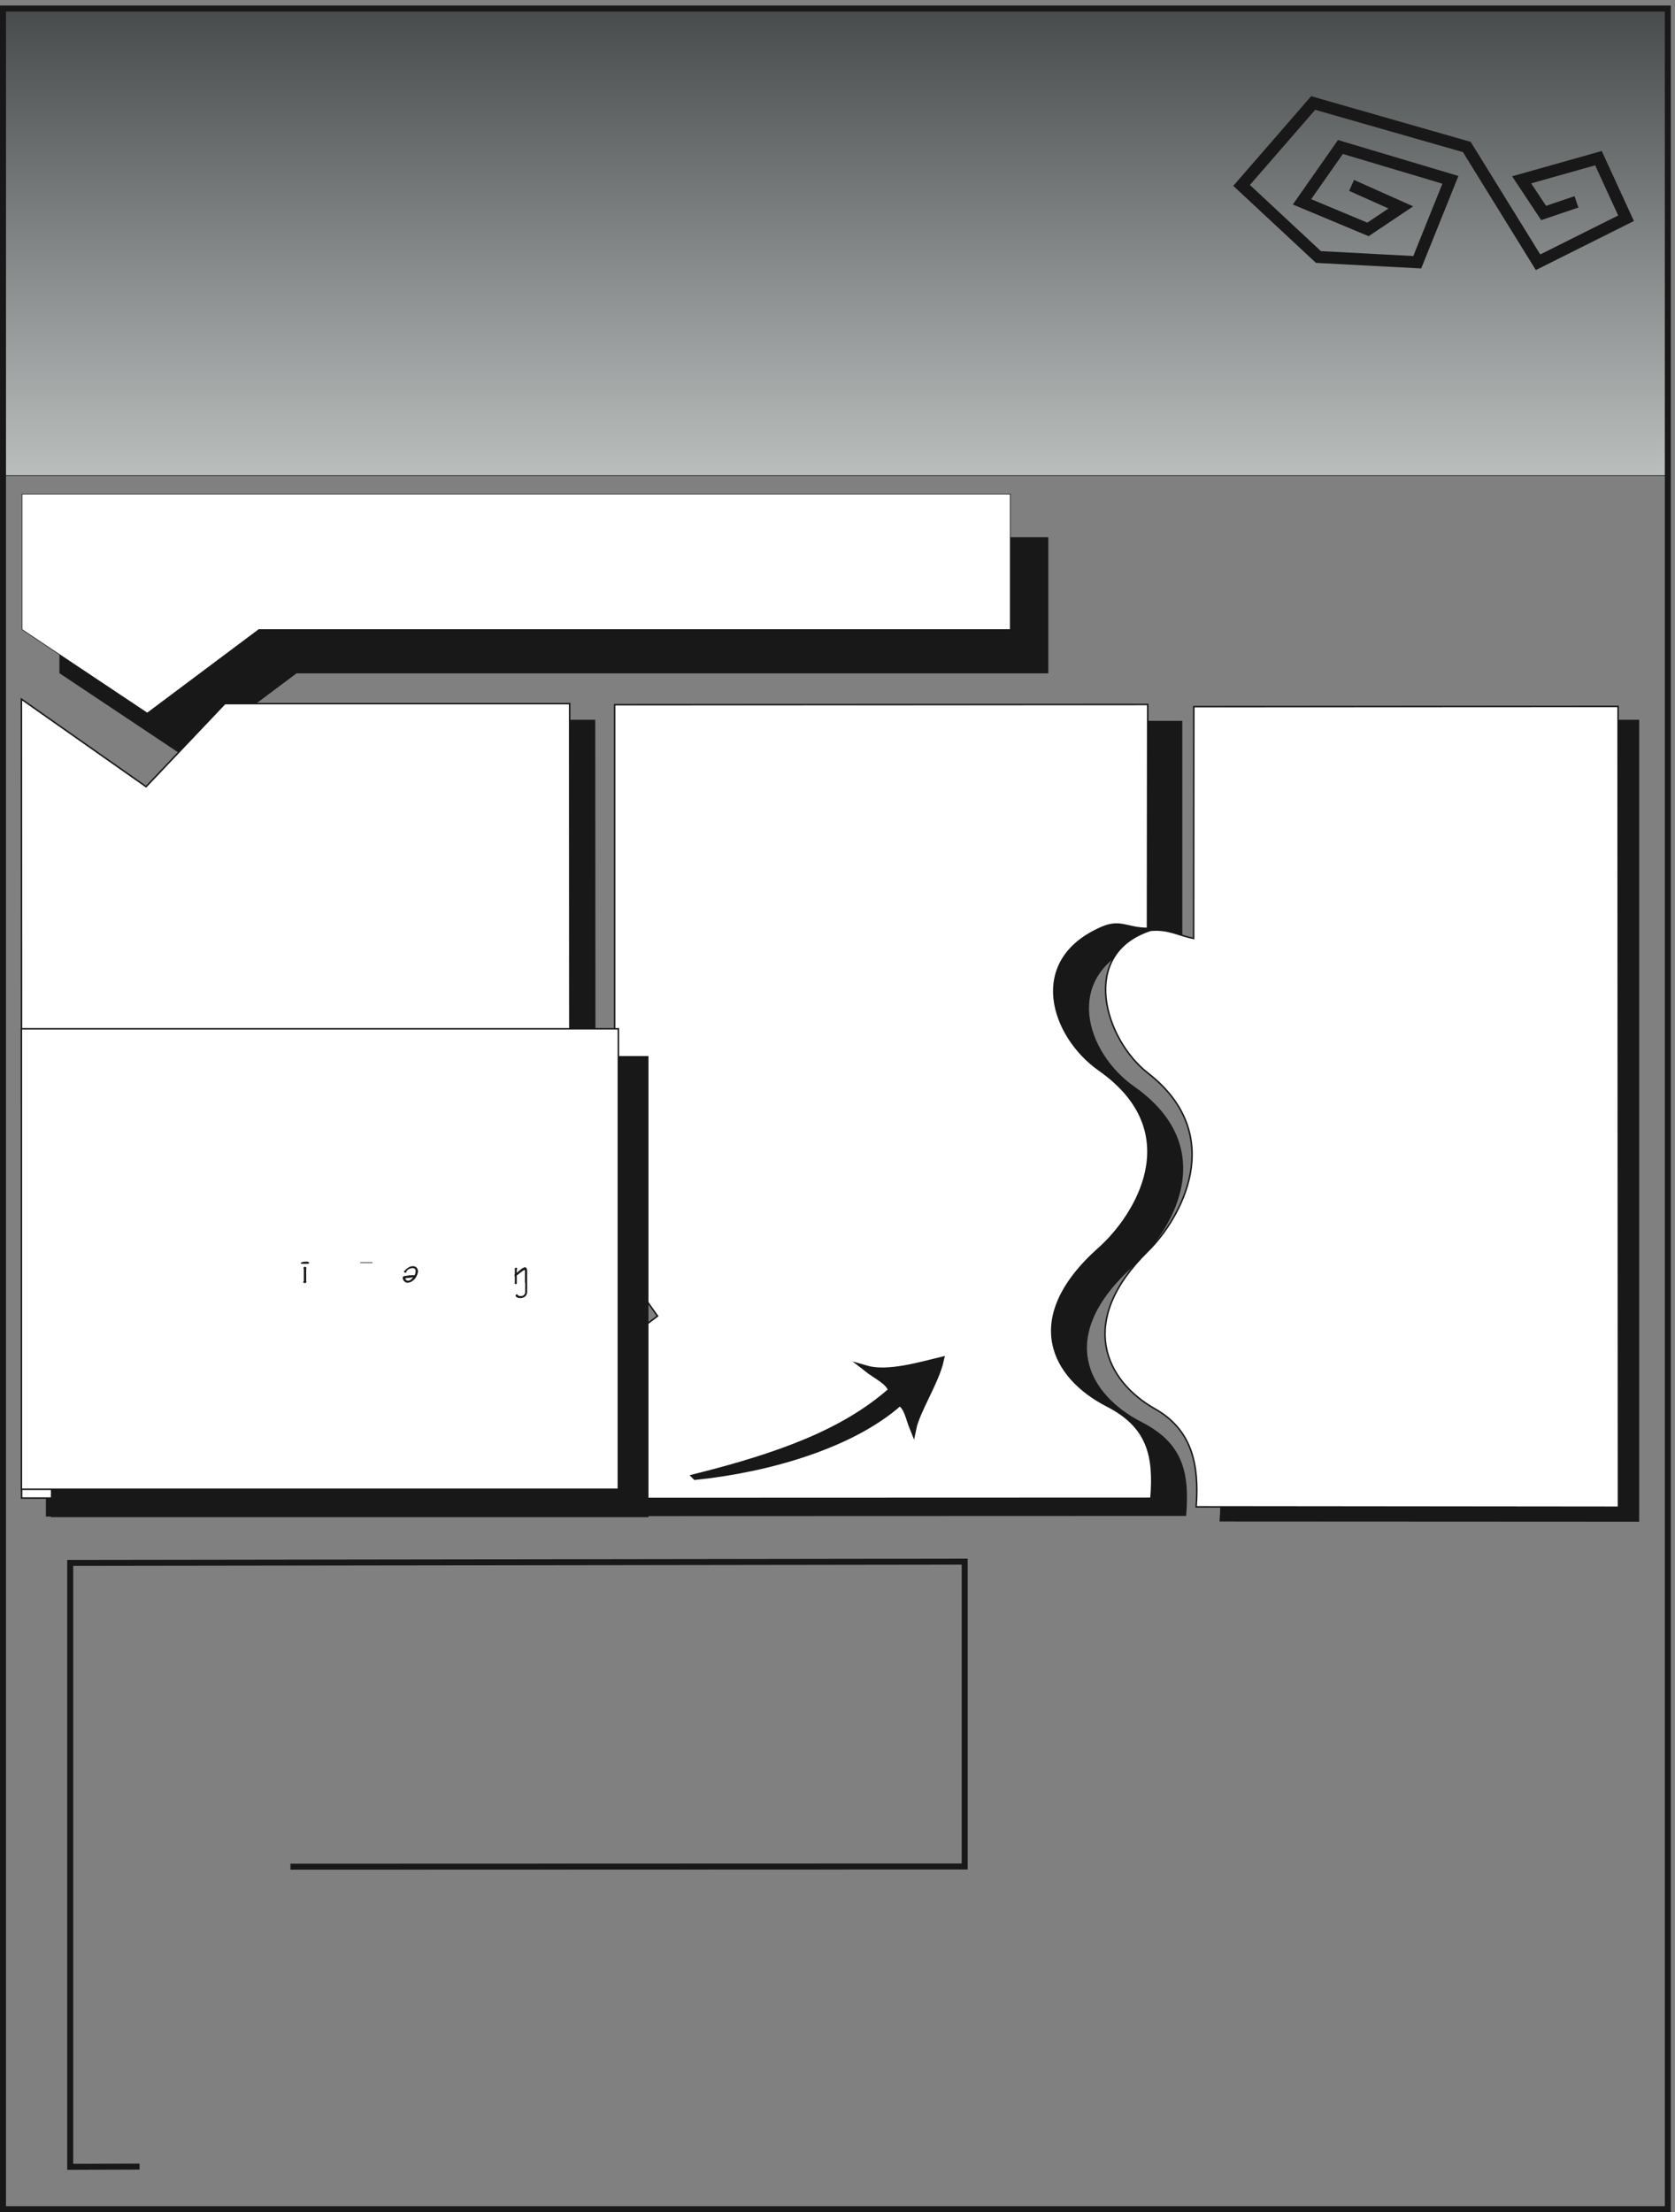
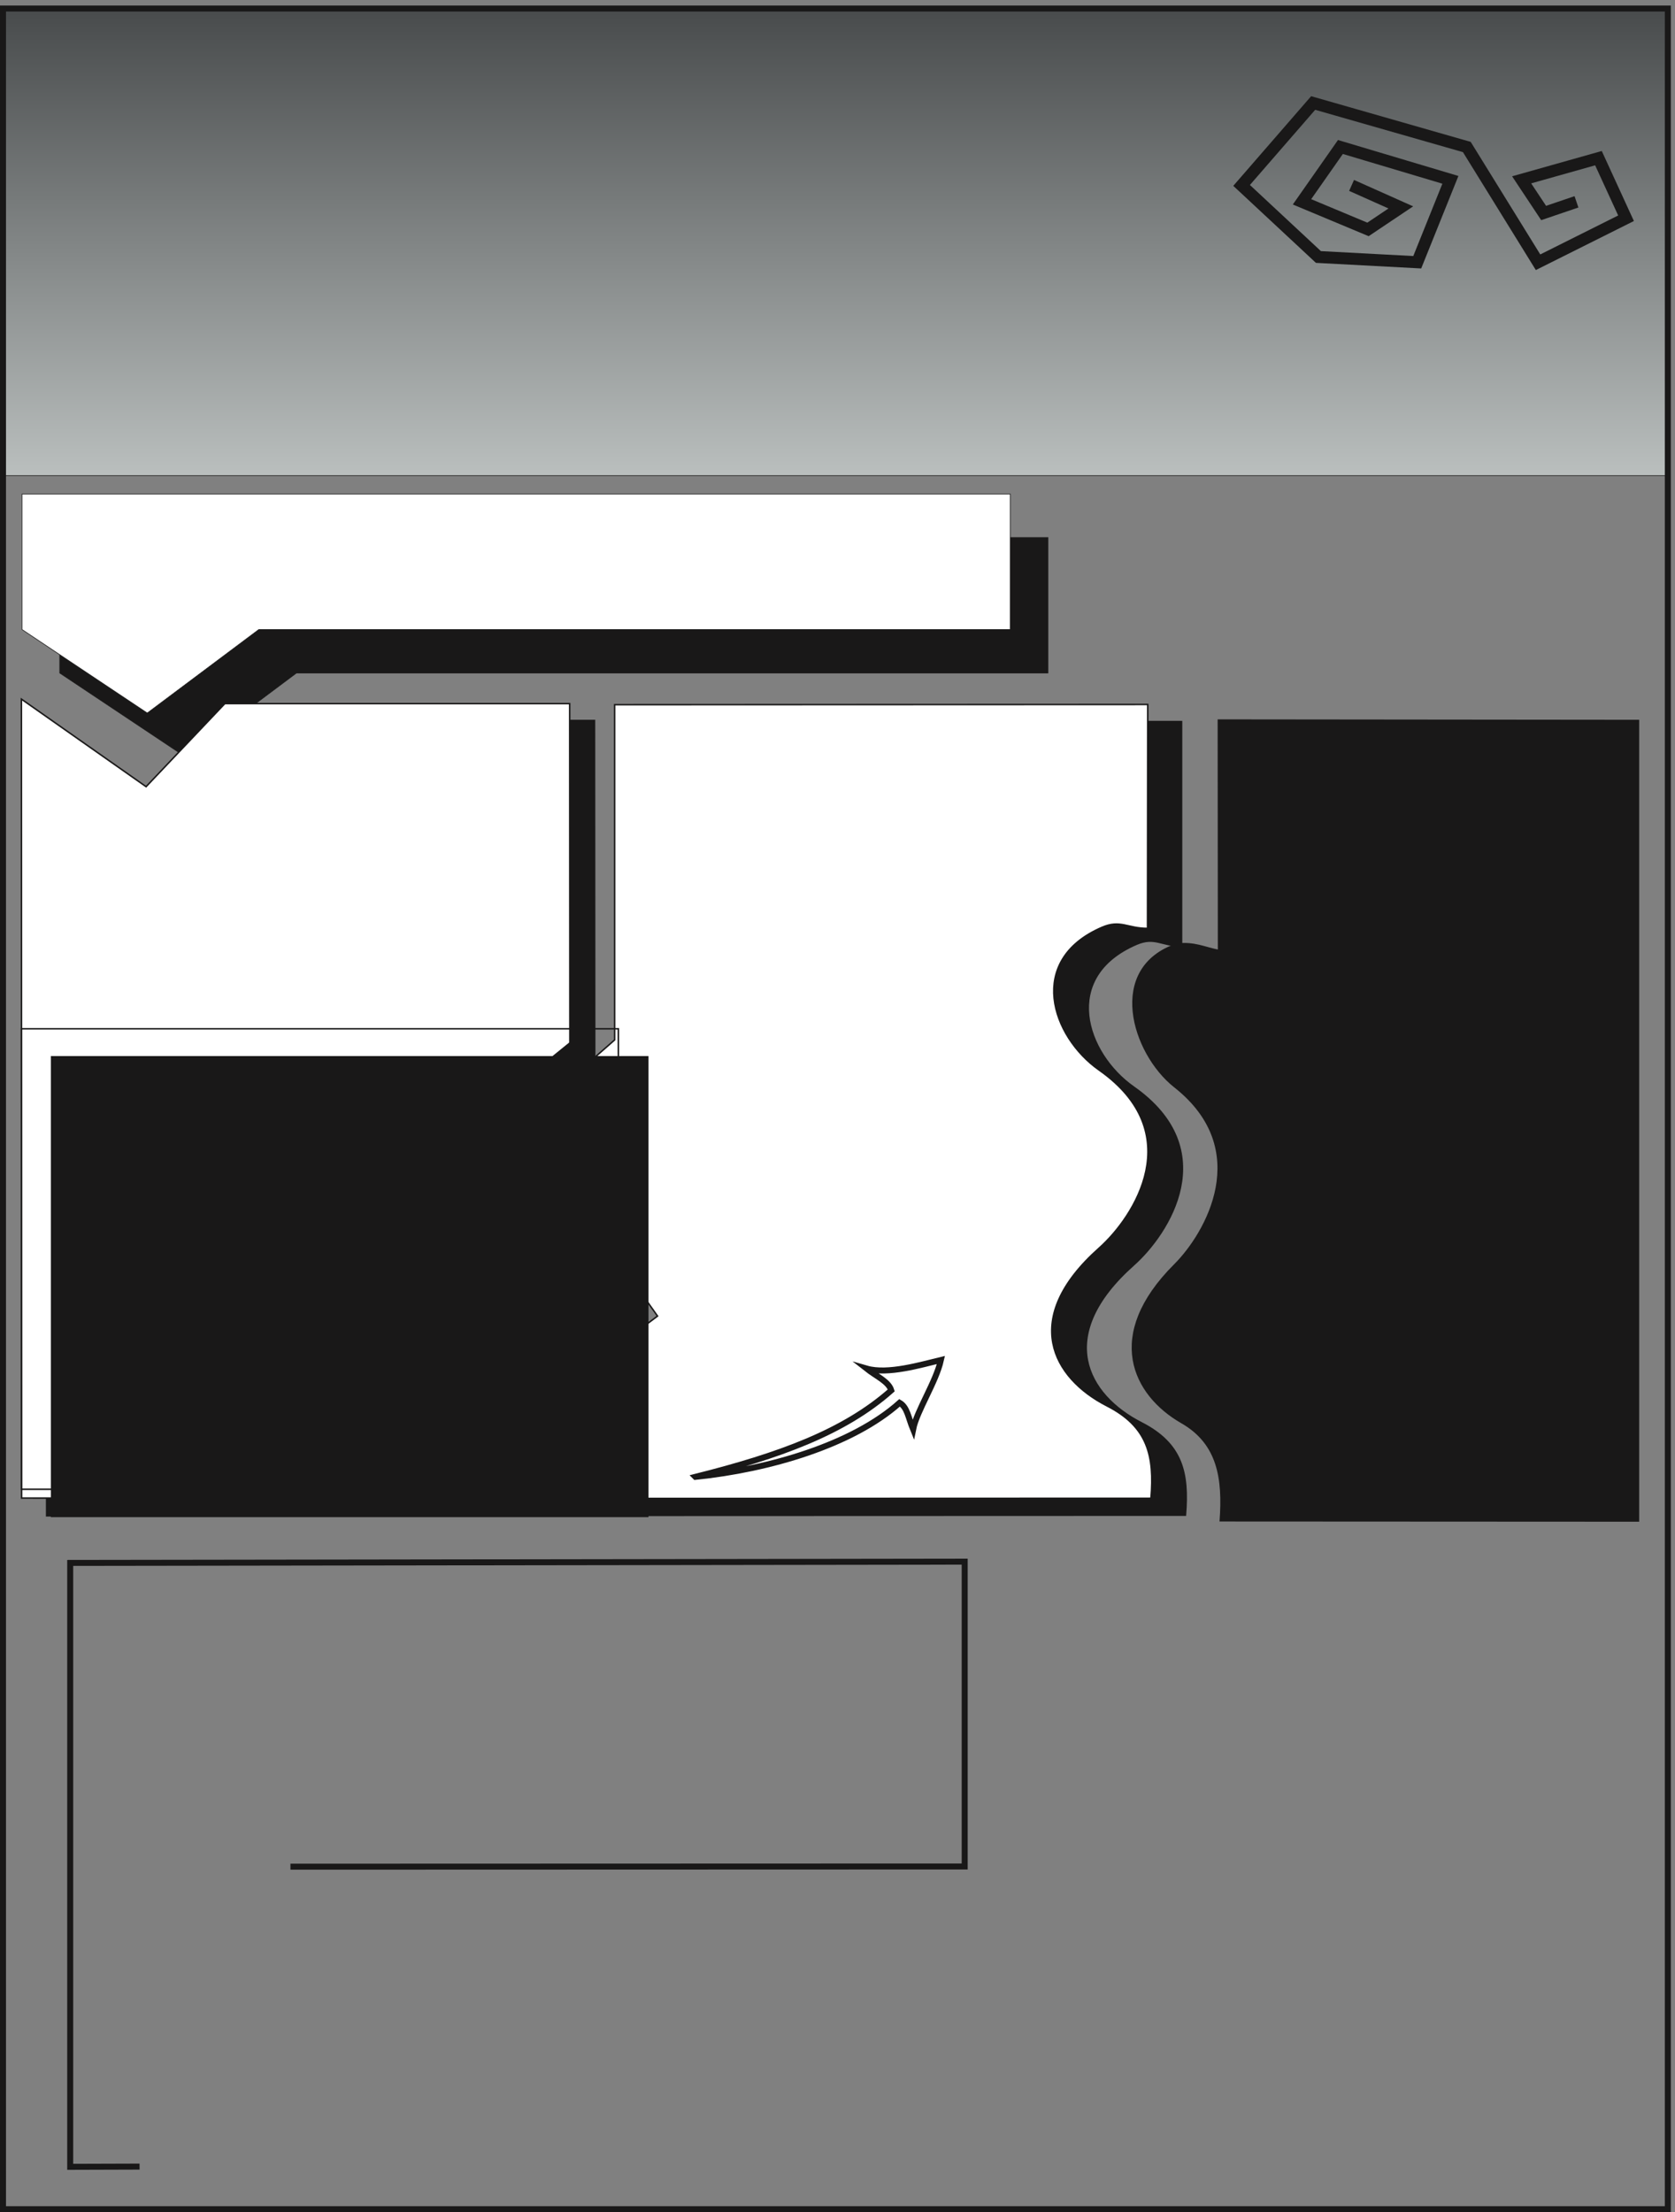
<svg xmlns="http://www.w3.org/2000/svg" xml:space="preserve" width="749.376" height="989.568">
  <rect width="100%" height="100%" fill="#808080" stroke="none" />
  <defs>
    <linearGradient x1="279.755" y1="0" x2="279.755" y2="-156.886" gradientUnits="userSpaceOnUse" gradientTransform="matrix(10 0 0 10 14.4 7409.76)" spreadMethod="pad" id="a">
      <stop style="stop-opacity:1;stop-color:#484b4c" offset="0" />
      <stop style="stop-opacity:1;stop-color:#babfbe" offset="1" />
    </linearGradient>
    <clipPath clipPathUnits="userSpaceOnUse" id="b">
      <path d="M69.48 3982.92h2111.76v-1645.2H69.48Z" clip-rule="evenodd" />
    </clipPath>
  </defs>
  <path d="M14.398 7409.76V5840.9H5609.49v1568.86H14.398" style="fill:url(#a);fill-opacity:1;fill-rule:evenodd;stroke:none" transform="matrix(.133 0 0 -.133 0 989.6)" />
  <path d="M14.398 7409.76V5840.9H5609.49v1568.86z" style="fill:none;stroke:#191818;stroke-width:2.16;stroke-linecap:butt;stroke-linejoin:miter;stroke-miterlimit:10;stroke-dasharray:none;stroke-opacity:1" transform="matrix(.133 0 0 -.133 0 989.6)" />
  <path d="M2183.49 5013.6h1790.99v-754.56c-67.76 0-89.62 32.4-151.56 5.76-255.75-110.16-170.5-367.2-9.47-480.24 300.93-211.68 118.04-493.2 0-598.32-268.14-238.32-155.93-437.76 25.5-530.64 138.44-70.56 160.3-168.48 148.64-311.04l-2092.64-.72v304.56l273.24-.72.73 190.8 158.84 118.8-461.22 650.88 316.95 277.92V5013.6" style="fill:#191818;fill-opacity:1;fill-rule:evenodd;stroke:none" transform="matrix(.133 0 0 -.133 0 989.6)" />
  <path d="M2183.49 5013.6h1790.99v-754.56c-67.76 0-89.62 32.4-151.56 5.76-255.75-110.16-170.5-367.2-9.47-480.24 300.93-211.68 118.04-493.2 0-598.32-268.14-238.32-155.93-437.76 25.5-530.64 138.44-70.56 160.3-168.48 148.64-311.04l-2092.64-.72v304.56l273.24-.72.73 190.8 158.84 118.8-461.22 650.88 316.95 277.92z" style="fill:none;stroke:#191818;stroke-width:5.04;stroke-linecap:butt;stroke-linejoin:miter;stroke-miterlimit:10;stroke-dasharray:none;stroke-opacity:1" transform="matrix(.133 0 0 -.133 0 989.6)" />
  <path d="m4098.46 5018.64.65-774.72c-50.02 10.08-79.91 27.36-139.02 21.6-238.42-79.2-152.02-367.2-8.45-480.24 268.3-211.68 105.24-493.2 0-598.32-239.07-238.32-139.02-437.76 22.74-530.64 123.43-70.56 140.97-187.92 130.58-330.48l1406.47-.72V5017.2l-1412.97 1.44" style="fill:#191818;fill-opacity:1;fill-rule:evenodd;stroke:none" transform="matrix(.133 0 0 -.133 0 989.6)" />
  <path d="m4098.46 5018.64.65-774.72c-50.02 10.08-79.91 27.36-139.02 21.6-238.42-79.2-152.02-367.2-8.45-480.24 268.3-211.68 105.24-493.2 0-598.32-239.07-238.32-139.02-437.76 22.74-530.64 123.43-70.56 140.97-187.92 130.58-330.48l1406.47-.72V5017.2Z" style="fill:none;stroke:#191818;stroke-width:5.04;stroke-linecap:butt;stroke-linejoin:miter;stroke-miterlimit:10;stroke-dasharray:none;stroke-opacity:1" transform="matrix(.133 0 0 -.133 0 989.6)" />
  <path d="M157.578 5016.48 576.965 4722l260.844 295.92 1161.961-.72.68-1141.2-314.37-254.88 457.33-666-152.45-102.24v-181.44h-265.59v-328.32l-1568.472-.72.68 2674.08" style="fill:#191818;fill-opacity:1;fill-rule:evenodd;stroke:none" transform="matrix(.133 0 0 -.133 0 989.6)" />
  <path d="M157.578 5016.48 576.965 4722l260.844 295.92 1161.961-.72.68-1141.2-314.37-254.88 457.33-666-152.45-102.24v-181.44h-265.59v-328.32l-1568.472-.72Z" style="fill:none;stroke:#191818;stroke-width:5.04;stroke-linecap:butt;stroke-linejoin:miter;stroke-miterlimit:10;stroke-dasharray:none;stroke-opacity:1" transform="matrix(.133 0 0 -.133 0 989.6)" />
  <path d="M200.879 5632.8H3525.12v-455.76H997.199l-375.121-280.8-421.199 280.8v455.76" style="fill:#191818;fill-opacity:1;fill-rule:evenodd;stroke:none" transform="matrix(.133 0 0 -.133 0 989.6)" />
  <path d="M200.879 5632.8H3525.12v-455.76H997.199l-375.121-280.8-421.199 280.8z" style="fill:none;stroke:#191818;stroke-width:2.16;stroke-linecap:butt;stroke-linejoin:miter;stroke-miterlimit:10;stroke-dasharray:none;stroke-opacity:1" transform="matrix(.133 0 0 -.133 0 989.6)" />
  <path d="m2067.57 5070.48 1793.18.72-.73-753.12c-67.77 0-91.08 30.24-153.02 3.6-255.75-110.16-170.5-367.2-9.47-480.24 300.93-211.68 118.04-493.2 0-598.32-268.14-238.32-155.93-437.76 25.5-530.64 138.44-70.56 160.3-168.48 148.64-311.04l-2092.64-.72v303.12l273.24.72.73 190.8 158.84 118.8-461.22 650.88 316.95 277.92v1127.52" style="fill:#fff;fill-opacity:1;fill-rule:evenodd;stroke:none" transform="matrix(.133 0 0 -.133 0 989.6)" />
  <path d="m2067.57 5070.48 1793.18.72-.73-753.12c-67.77 0-91.08 30.24-153.02 3.6-255.75-110.16-170.5-367.2-9.47-480.24 300.93-211.68 118.04-493.2 0-598.32-268.14-238.32-155.93-437.76 25.5-530.64 138.44-70.56 160.3-168.48 148.64-311.04l-2092.64-.72v303.12l273.24.72.73 190.8 158.84 118.8-461.22 650.88 316.95 277.92z" style="fill:none;stroke:#191818;stroke-width:5.04;stroke-linecap:butt;stroke-linejoin:miter;stroke-miterlimit:10;stroke-dasharray:none;stroke-opacity:1" transform="matrix(.133 0 0 -.133 0 989.6)" />
-   <path d="m4015.81 5064-.66-779.76c-50.76 10.08-85.04 33.12-145.02 27.36-241.92-79.2-154.25-367.2-8.57-480.24 272.24-211.68 106.79-493.2 0-598.32-242.58-238.32-141.06-437.76 23.07-530.64 125.24-70.56 149.63-187.2 139.09-329.76l1420.53-1.44-1.32 2693.52-1427.12-.72" style="fill:#fff;fill-opacity:1;fill-rule:evenodd;stroke:none" transform="matrix(.133 0 0 -.133 0 989.6)" />
-   <path d="m4015.81 5064-.66-779.76c-50.76 10.08-85.04 33.12-145.02 27.36-241.92-79.2-154.25-367.2-8.57-480.24 272.24-211.68 106.79-493.2 0-598.32-242.58-238.32-141.06-437.76 23.07-530.64 125.24-70.56 149.63-187.2 139.09-329.76l1420.53-1.44-1.32 2693.52z" style="fill:none;stroke:#191818;stroke-width:5.04;stroke-linecap:butt;stroke-linejoin:miter;stroke-miterlimit:10;stroke-dasharray:none;stroke-opacity:1" transform="matrix(.133 0 0 -.133 0 989.6)" />
  <path d="m72.023 5089.2 419.391-294.48 264.914 279.36H1916.25l.68-1141.2L1602.56 3678l457.33-666-152.44-102.24v-181.44h-265.59v-327.6l-1569.157 1.44-.68 2687.04" style="fill:#fff;fill-opacity:1;fill-rule:evenodd;stroke:none" transform="matrix(.133 0 0 -.133 0 989.6)" />
  <path d="m72.023 5089.2 419.391-294.48 264.914 279.36H1916.25l.68-1141.2L1602.56 3678l457.33-666-152.44-102.24v-181.44h-265.59v-327.6l-1569.157 1.44z" style="fill:none;stroke:#191818;stroke-width:5.04;stroke-linecap:butt;stroke-linejoin:miter;stroke-miterlimit:10;stroke-dasharray:none;stroke-opacity:1" transform="matrix(.133 0 0 -.133 0 989.6)" />
  <path d="m4546.47 6817.01 165.65-73.99-110.43-74-221.97 92.77 129.21 184.43 369.95-110.43-111.54-277.2-332.41 17.68-258.41 240.74 240.75 277.19 516.83-147.98 239.64-387.63 295.96 147.98-92.76 202.1-258.42-72.88 73.99-111.54 110.44 37.54" style="fill:none;stroke:#191818;stroke-width:40.32;stroke-linecap:butt;stroke-linejoin:miter;stroke-miterlimit:10;stroke-dasharray:none;stroke-opacity:1" transform="matrix(.133 0 0 -.133 0 989.6)" />
  <g clip-path="url(#b)" transform="matrix(.133 0 0 -.133 0 989.6)">
    <path d="M172.078 3887.52V2338.8H2180.16v1548.72H172.078" style="fill:#191818;fill-opacity:1;fill-rule:evenodd;stroke:none" />
    <path d="M172.078 3887.52V2338.8H2180.16v1548.72z" style="fill:none;stroke:#191818;stroke-width:2.16;stroke-linecap:butt;stroke-linejoin:miter;stroke-miterlimit:10;stroke-dasharray:none;stroke-opacity:1" />
-     <path d="M72 3980.4V2431.68h2008.08V3980.4H72" style="fill:#fff;fill-opacity:1;fill-rule:evenodd;stroke:none" />
    <path d="M72 3980.4V2431.68h2008.08V3980.4Z" style="fill:none;stroke:#191818;stroke-width:5.04;stroke-linecap:butt;stroke-linejoin:miter;stroke-miterlimit:10;stroke-dasharray:none;stroke-opacity:1" />
    <path d="M1211.76 3194.16h41.04m-239.76-2.16c5.76-2.16 28.08-1.44 25.92 1.44-5.76 7.2-30.96-.72-25.92-1.44zm15.84-60.48c5.04-7.2-13.68-6.48-5.76 0v41.04c-5.04 8.64 10.08 8.64 5.76-.72zm334.08 35.28c22.32 25.92 51.12 13.68 38.88-14.4-10.08-23.76-28.8-25.2-32.4-25.2-13.68 3.6-14.4 15.84-12.96 18.72 7.92 4.32 34.56 5.04 38.88 4.32 16.56 36-21.6 29.52-29.52 14.4 2.16-7.92-11.52-1.44-2.88 2.16zm-.72-24.48c-.72-7.2 12.24-20.88 29.52 3.6zm409.68-15.12v38.16c0 23.76-18 6.48-34.56-7.92v14.4c5.04 6.48-7.2 4.32-4.32 0v-17.28c-2.16-1.44-1.44-6.48 0-5.76v-22.32c-2.88-4.32 5.76-5.04 4.32-1.44v26.64c7.92 4.32 31.68 29.52 29.52 12.24v-36.72zm-34.56-47.52c-5.76 4.32 2.88 9.36 2.88 5.04 6.48-7.92 27.36-5.76 27.36 10.08v32.4h4.32v-32.4c0-18.72-24.48-23.76-34.56-15.12" style="fill:#191818;fill-opacity:1;fill-rule:evenodd;stroke:none" />
    <path d="M1211.76 3194.16h41.04m-239.76-2.16c5.76-2.16 28.08-1.44 25.92 1.44-5.76 7.2-30.96-.72-25.92-1.44zm15.84-60.48c5.04-7.2-13.68-6.48-5.76 0v41.04c-5.04 8.64 10.08 8.64 5.76-.72zm334.08 35.28c22.32 25.92 51.12 13.68 38.88-14.4-10.08-23.76-28.8-25.2-32.4-25.2-13.68 3.6-14.4 15.84-12.96 18.72 7.92 4.32 34.56 5.04 38.88 4.32 16.56 36-21.6 29.52-29.52 14.4 2.16-7.92-11.52-1.44-2.88 2.16zm-.72-24.48c-.72-7.2 12.24-20.88 29.52 3.6zm409.68-15.12v38.16c0 23.76-18 6.48-34.56-7.92v14.4c5.04 6.48-7.2 4.32-4.32 0v-17.28c-2.16-1.44-1.44-6.48 0-5.76v-22.32c-2.88-4.32 5.76-5.04 4.32-1.44v26.64c7.92 4.32 31.68 29.52 29.52 12.24v-36.72zm-34.56-47.52c-5.76 4.32 2.88 9.36 2.88 5.04 6.48-7.92 27.36-5.76 27.36 10.08v32.4h4.32v-32.4c0-18.72-24.48-23.76-34.56-15.12z" style="fill:none;stroke:#191818;stroke-width:2.16;stroke-linecap:butt;stroke-linejoin:miter;stroke-miterlimit:10;stroke-dasharray:none;stroke-opacity:1" />
  </g>
-   <path d="M2339.28 2473.44c280.8 70.56 499.68 149.76 658.8 290.88-9.36 30.24-49.68 46.8-83.52 73.44 72-20.88 184.32 12.96 250.56 28.8-16.56-74.16-81.36-171.36-93.6-233.28-16.56 40.32-19.44 74.16-45.36 89.28-157.68-141.12-438.48-223.92-686.88-249.12" style="fill:#191818;fill-opacity:1;fill-rule:evenodd;stroke:none" transform="matrix(.133 0 0 -.133 0 989.6)" />
  <path d="M2339.28 2473.44c280.8 70.56 499.68 149.76 658.8 290.88-9.36 30.24-49.68 46.8-83.52 73.44 72-20.88 184.32 12.96 250.56 28.8-16.56-74.16-81.36-171.36-93.6-233.28-16.56 40.32-19.44 74.16-45.36 89.28-157.68-141.12-438.48-223.92-686.88-249.12z" style="fill:none;stroke:#191818;stroke-width:20.16;stroke-linecap:butt;stroke-linejoin:miter;stroke-miterlimit:10;stroke-dasharray:none;stroke-opacity:1" transform="matrix(.133 0 0 -.133 0 989.6)" />
  <path d="M10.078 7411.92V10.32H5610.24v7401.6Z" style="fill:none;stroke:#191818;stroke-width:20.16;stroke-linecap:butt;stroke-linejoin:miter;stroke-miterlimit:10;stroke-dasharray:none;stroke-opacity:1" transform="matrix(.133 0 0 -.133 0 989.6)" />
  <path d="m977.039 1162.32 2268.001.72v1025.28L236.16 2184V152.879l233.281.723" style="fill:none;stroke:#191818;stroke-width:20.16;stroke-linecap:butt;stroke-linejoin:miter;stroke-miterlimit:10;stroke-dasharray:none;stroke-opacity:1" transform="matrix(.133 0 0 -.133 0 989.6)" />
  <path d="M74.16 5778.96H3398.4V5323.2H870.48l-375.121-280.8L74.16 5323.2v455.76" style="fill:#fff;fill-opacity:1;fill-rule:evenodd;stroke:none" transform="matrix(.133 0 0 -.133 0 989.6)" />
  <path d="M74.16 5778.96H3398.4V5323.2H870.48l-375.121-280.8L74.16 5323.2Z" style="fill:none;stroke:#191818;stroke-width:2.16;stroke-linecap:butt;stroke-linejoin:miter;stroke-miterlimit:10;stroke-dasharray:none;stroke-opacity:1" transform="matrix(.133 0 0 -.133 0 989.6)" />
</svg>